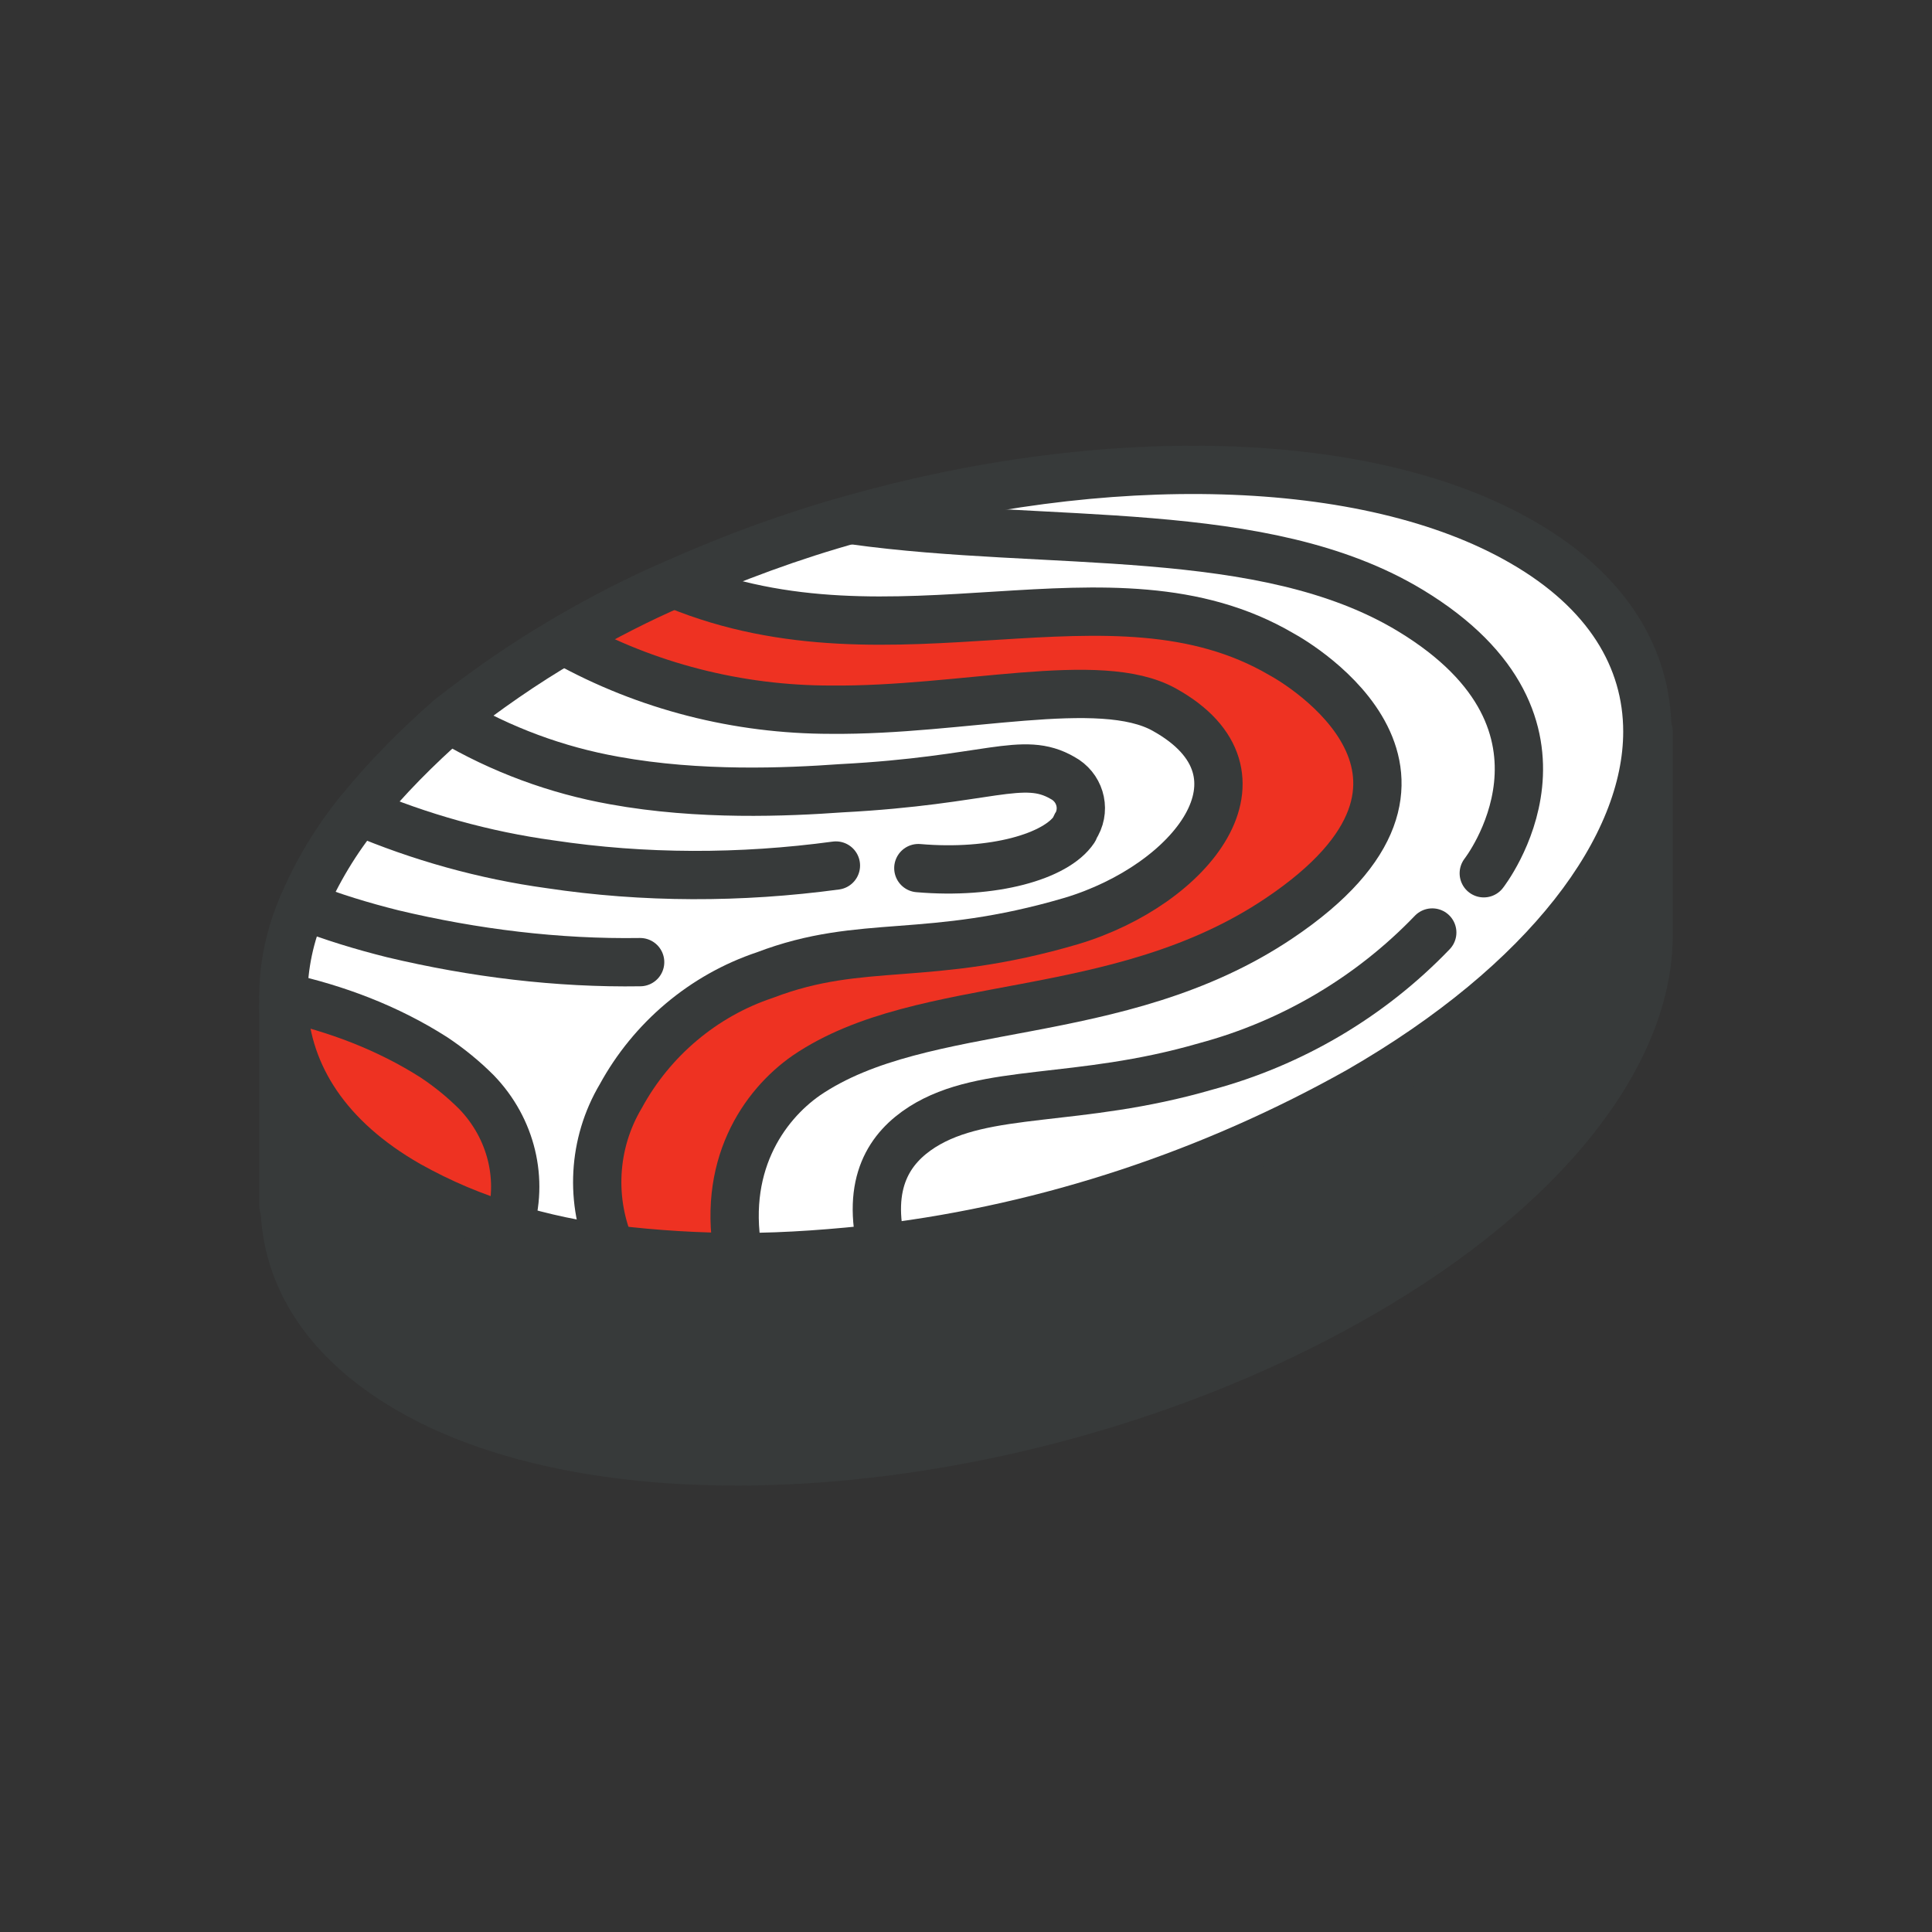
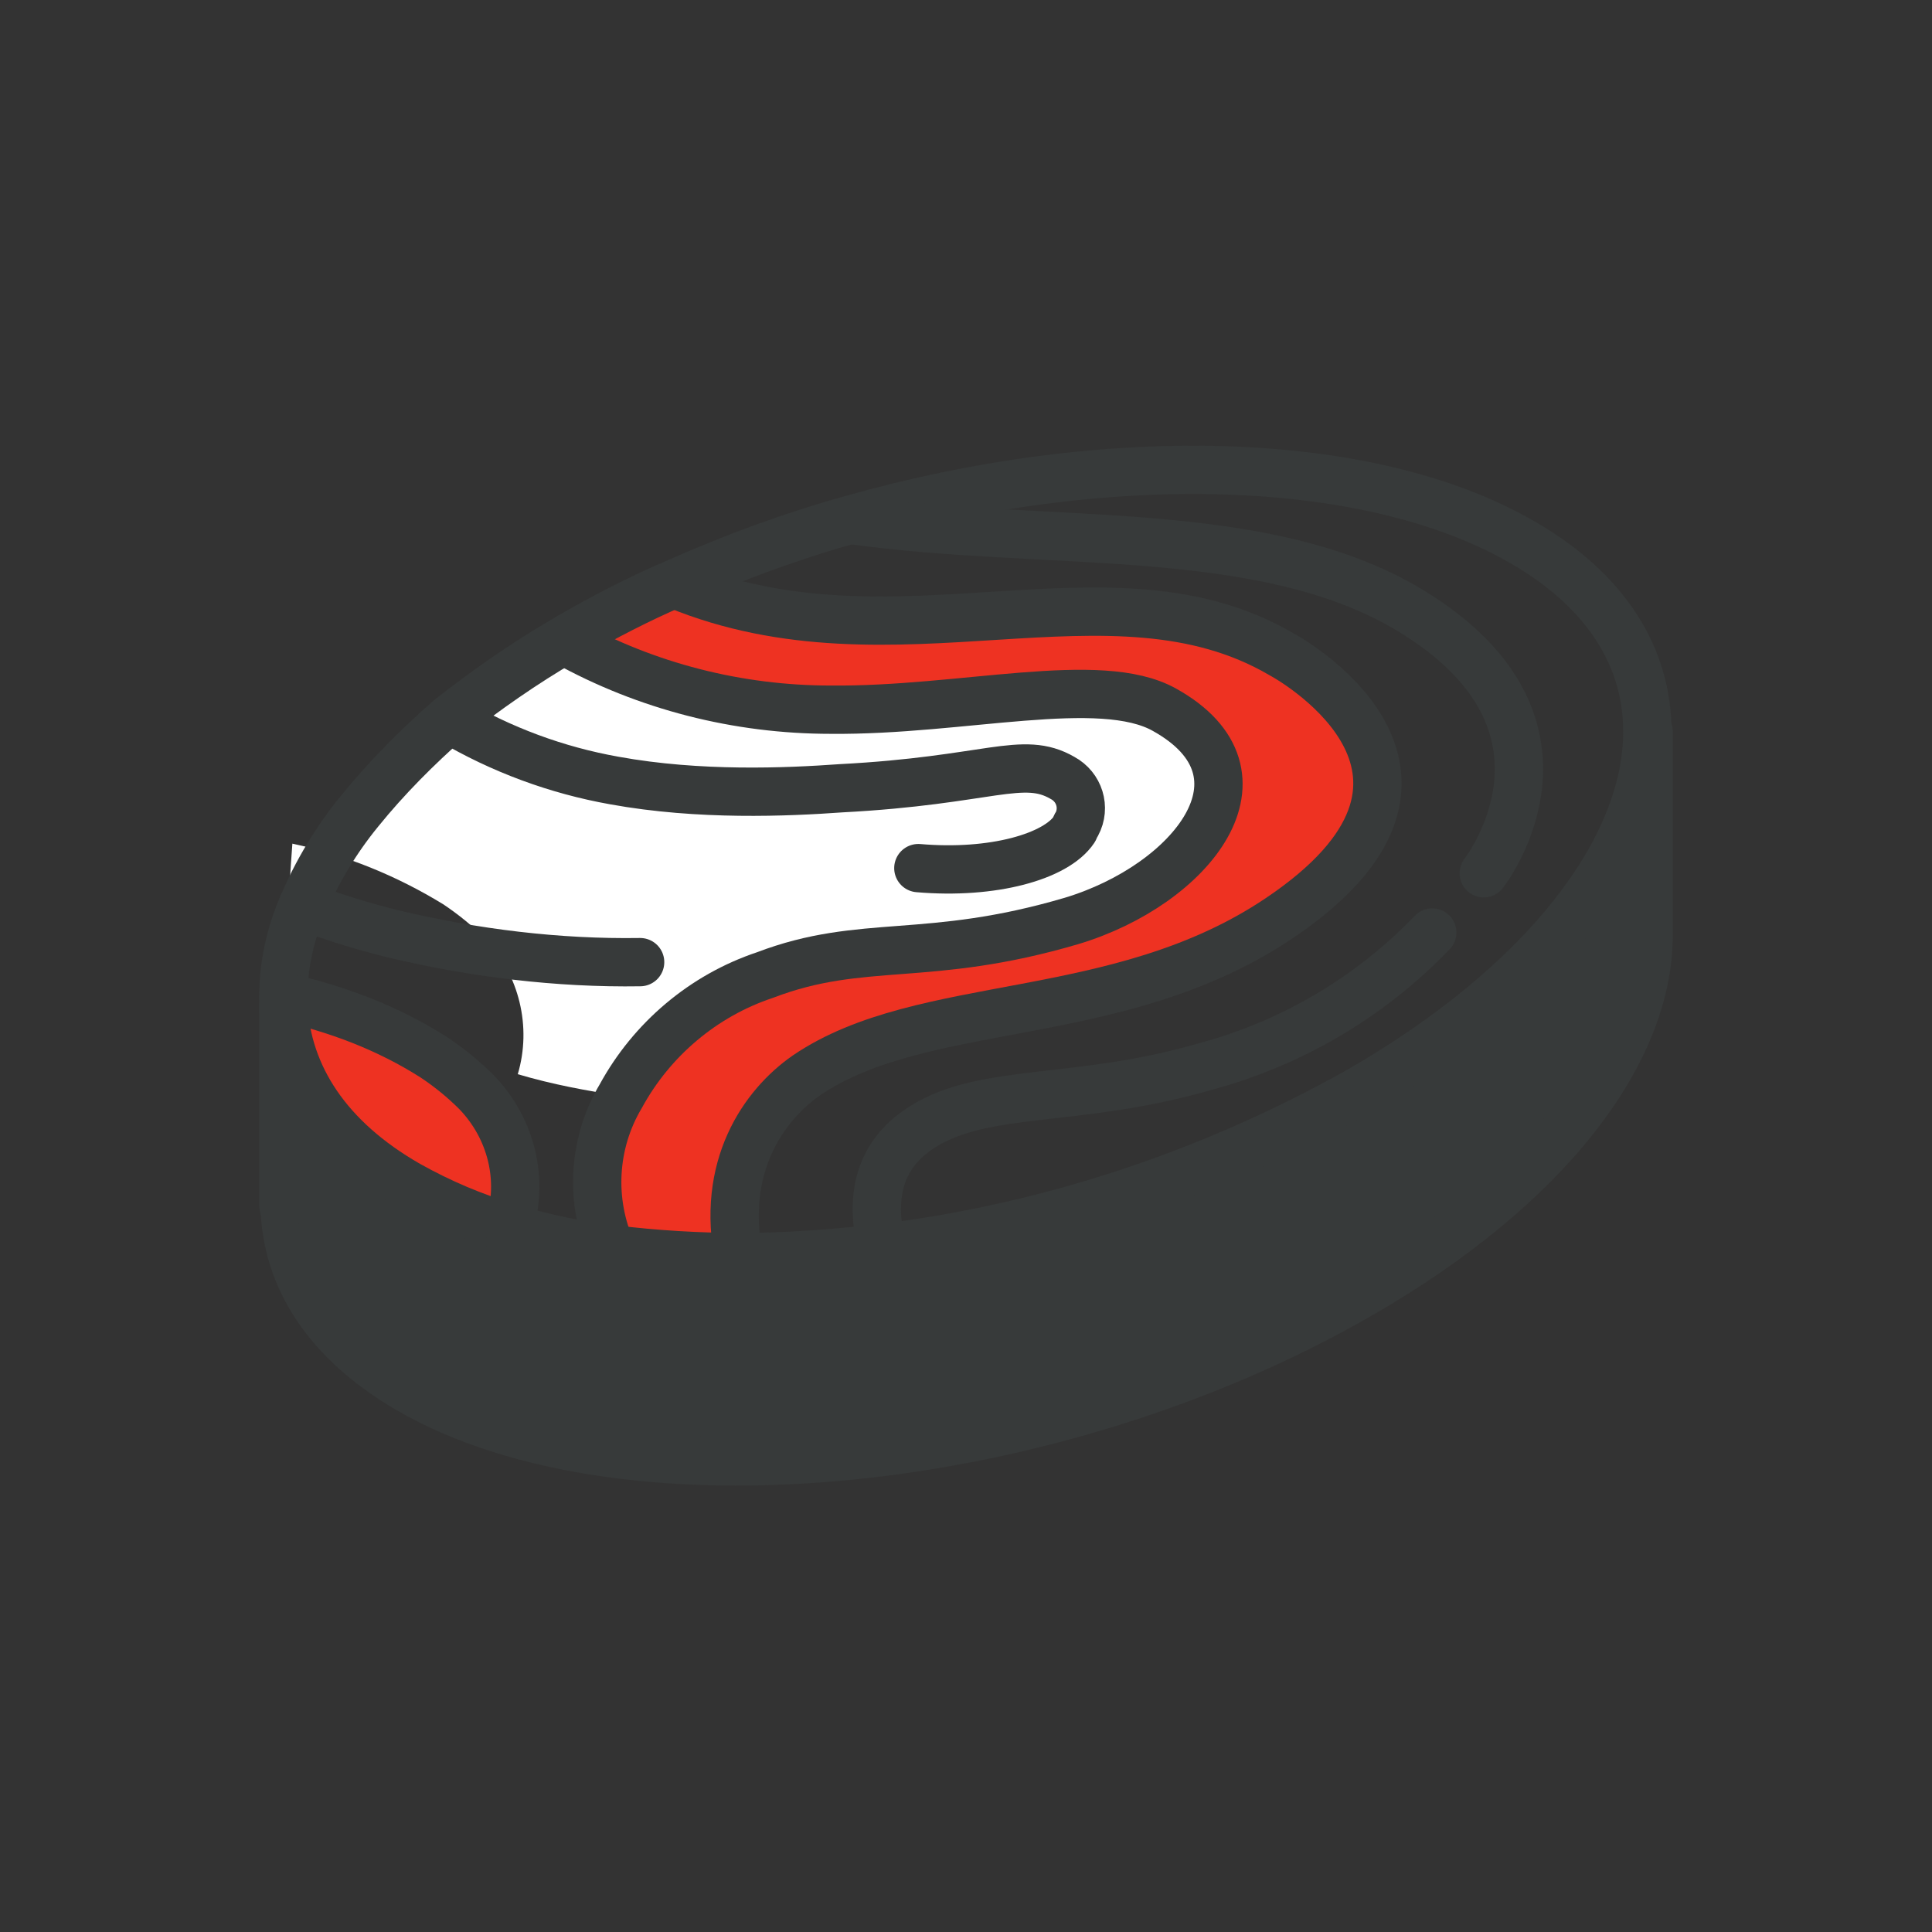
<svg xmlns="http://www.w3.org/2000/svg" version="1.0" id="Calque_1" x="0px" y="0px" viewBox="0 0 150 150" style="enable-background:new 0 0 150 150;" width="150" height="150" xml:space="preserve">
  <rect x="0" y="0" width="150" height="150" fill="#333333" stroke="none" />
  <style type="text/css">
	.st0{fill:#373A3A;}
	.st1{fill:#FFFFFF;}
	.st2{fill:#EE3222;}
	.st3{fill:none;stroke:#373A3A;stroke-width:3.75;stroke-linecap:round;stroke-linejoin:round;}
</style>
  <g>
    <g id="Groupe_123">
      <path id="Tracé_12791" class="st0" d="M68.5,97c13-1.6,25.6-5.8,37-12.2c14.6-8.4,22.4-18.9,22.4-27.9v15.8    c0,9.1-7.8,19.5-22.4,27.9c-23.9,13.8-57,17.1-73.8,7.4c-6.4-3.7-9.6-8.7-9.7-14.3V78.2h0c0.3,5.4,3.4,10.3,9.7,13.9    c2.5,1.4,5.1,2.5,7.8,3.3c2.6,0.8,5.3,1.4,8.1,1.7c3.3,0.4,6.6,0.6,9.9,0.6C61.2,97.7,64.8,97.4,68.5,97" />
-       <path id="Tracé_12792" class="st1" d="M68.5,97c-3.7,0.5-7.3,0.7-11,0.7c-1.4-7.2,1.9-12,5.2-14.3c9.1-6.2,24.2-3.9,36.7-12.2    c16.3-10.9,1.5-19.7,0.2-20.5c-13.4-7.7-30,1.6-47-5.4c4.5-2,9.1-3.7,13.8-5c19.4-5.5,39.9-5.2,52,1.8c6.6,3.8,9.7,9,9.7,14.7    c0,9-7.8,19.5-22.4,27.9C94.1,91.2,81.5,95.3,68.5,97" />
      <path id="Tracé_12793" class="st2" d="M99.5,50.7c1.3,0.7,16.2,9.5-0.2,20.5c-12.5,8.4-27.6,6-36.7,12.2    c-3.3,2.3-6.7,7.1-5.2,14.3c-3.3,0-6.6-0.2-9.9-0.6c-1.7-3.9-1.5-8.4,0.7-12c2.4-4.4,6.4-7.8,11.2-9.4c7.7-2.9,12.6-0.9,23.8-4.2    C92.5,68.6,99.5,60,90.5,55c-5-2.8-15.7,0.1-25.9,0c-7.2,0.1-14.3-1.7-20.6-5.3c0.2-0.1,0.3-0.2,0.5-0.3c2.6-1.5,5.3-2.9,8.1-4.1    C69.5,52.3,86.2,43,99.5,50.7" />
-       <path id="Tracé_12794" class="st1" d="M23.5,70.3c1.1-2.6,2.6-5.1,4.4-7.3c2.1-2.6,4.5-5,7.2-7.1c2.8-2.3,5.8-4.3,8.9-6.1    c6.3,3.5,13.4,5.3,20.6,5.3c10.2,0.1,20.9-2.8,25.9,0c9,5,2.1,13.6-7.2,16.4c-11.2,3.3-16.2,1.3-23.8,4.2c-4.8,1.6-8.7,5-11.2,9.4    c-2.2,3.7-2.4,8.2-0.7,12c-2.7-0.4-5.4-0.9-8.1-1.7c1.1-3.7,0.1-7.7-2.5-10.5c-1-1-2.1-1.9-3.3-2.7c-3.6-2.2-7.5-3.8-11.7-4.7    C22,75,22.5,72.6,23.5,70.3" />
+       <path id="Tracé_12794" class="st1" d="M23.5,70.3c1.1-2.6,2.6-5.1,4.4-7.3c2.1-2.6,4.5-5,7.2-7.1c2.8-2.3,5.8-4.3,8.9-6.1    c6.3,3.5,13.4,5.3,20.6,5.3c10.2,0.1,20.9-2.8,25.9,0c9,5,2.1,13.6-7.2,16.4c-11.2,3.3-16.2,1.3-23.8,4.2c-4.8,1.6-8.7,5-11.2,9.4    c-2.7-0.4-5.4-0.9-8.1-1.7c1.1-3.7,0.1-7.7-2.5-10.5c-1-1-2.1-1.9-3.3-2.7c-3.6-2.2-7.5-3.8-11.7-4.7    C22,75,22.5,72.6,23.5,70.3" />
      <path id="Tracé_12795" class="st2" d="M36.9,84.8c2.7,2.8,3.7,6.8,2.5,10.5c-2.7-0.8-5.3-1.9-7.8-3.3c-6.2-3.6-9.4-8.5-9.7-13.9    c0-0.2,0-0.5,0-0.7c4.1,0.9,8.1,2.4,11.7,4.7C34.9,82.9,36,83.8,36.9,84.8" />
      <path id="Tracé_12796" class="st3" d="M27.9,63c-1.8,2.2-3.3,4.7-4.4,7.3c-1,2.3-1.5,4.7-1.5,7.1c0,0.2,0,0.5,0,0.7    c0.3,5.4,3.4,10.3,9.7,13.9c2.5,1.4,5.1,2.5,7.8,3.3c2.6,0.8,5.4,1.4,8.1,1.7c3.3,0.4,6.6,0.6,9.9,0.6c3.7,0,7.4-0.3,11-0.7    c13-1.6,25.6-5.8,37-12.2c14.6-8.4,22.4-18.9,22.4-27.9c0-5.7-3.1-10.9-9.7-14.7c-12.1-7-32.6-7.3-52-1.8c-4.7,1.3-9.3,3-13.8,5    c-2.8,1.2-5.5,2.6-8.1,4.1c-0.2,0.1-0.3,0.2-0.5,0.3c-3.1,1.8-6.1,3.9-8.9,6.1C32.4,58,30,60.4,27.9,63z" />
      <path id="Tracé_12797" class="st3" d="M66.3,40.4c15.1,2.1,31.8,0.1,43.2,7c14.7,8.9,5.7,20.4,5.7,20.4" />
      <path id="Tracé_12798" class="st3" d="M52.5,45.4c17,7,33.7-2.4,47,5.4c1.3,0.7,16.2,9.5-0.2,20.5c-12.5,8.4-27.6,6-36.7,12.2    c-3.3,2.3-6.7,7.1-5.2,14.3" />
      <path id="Tracé_12799" class="st3" d="M43.9,49.8c6.3,3.5,13.4,5.3,20.6,5.3c10.2,0.1,20.9-2.8,25.9,0c9,5,2.1,13.6-7.2,16.4    c-11.2,3.3-16.2,1.3-23.8,4.2c-4.8,1.6-8.8,5-11.2,9.4c-2.2,3.7-2.4,8.2-0.7,12" />
      <path id="Tracé_12800" class="st3" d="M35,55.9c3.9,2.3,8.2,3.9,12.7,4.7c6.6,1.2,13.4,0.9,17.6,0.6c11.5-0.6,14.1-2.6,17.2-0.8    c1.3,0.7,1.8,2.3,1.1,3.6c-0.1,0.1-0.1,0.2-0.2,0.4c-1.4,2.1-6.3,3.5-12.1,3" />
-       <path id="Tracé_12801" class="st3" d="M27.9,63c4.7,2,9.7,3.4,14.8,4.1c7.3,1.1,14.8,1.1,22.2,0.1" />
      <path id="Tracé_12802" class="st3" d="M111.2,72.4c-4.8,5-10.9,8.6-17.6,10.4c-10,2.9-17.1,1.6-22,4.7c-2.5,1.6-4.4,4.3-3.1,9.5" />
      <path id="Tracé_12803" class="st3" d="M23.5,70.3c2.3,0.9,4.6,1.6,7,2.2c6.3,1.5,12.8,2.3,19.2,2.2" />
      <path id="Tracé_12804" class="st3" d="M22,77.4c4.1,0.9,8.1,2.4,11.7,4.7c1.2,0.8,2.3,1.7,3.3,2.7c2.7,2.8,3.7,6.8,2.5,10.5" />
      <path id="Tracé_12809" class="st3" d="M128,56.8v15.8c0,9.1-7.8,19.5-22.4,27.9c-23.9,13.8-57,17.1-73.8,7.4    c-6.4-3.7-9.6-8.7-9.7-14.3c0-0.3,0-0.5,0-0.8" />
      <line id="Ligne_277" class="st3" x1="22" y1="93.6" x2="22" y2="78.2" />
    </g>
  </g>
</svg>